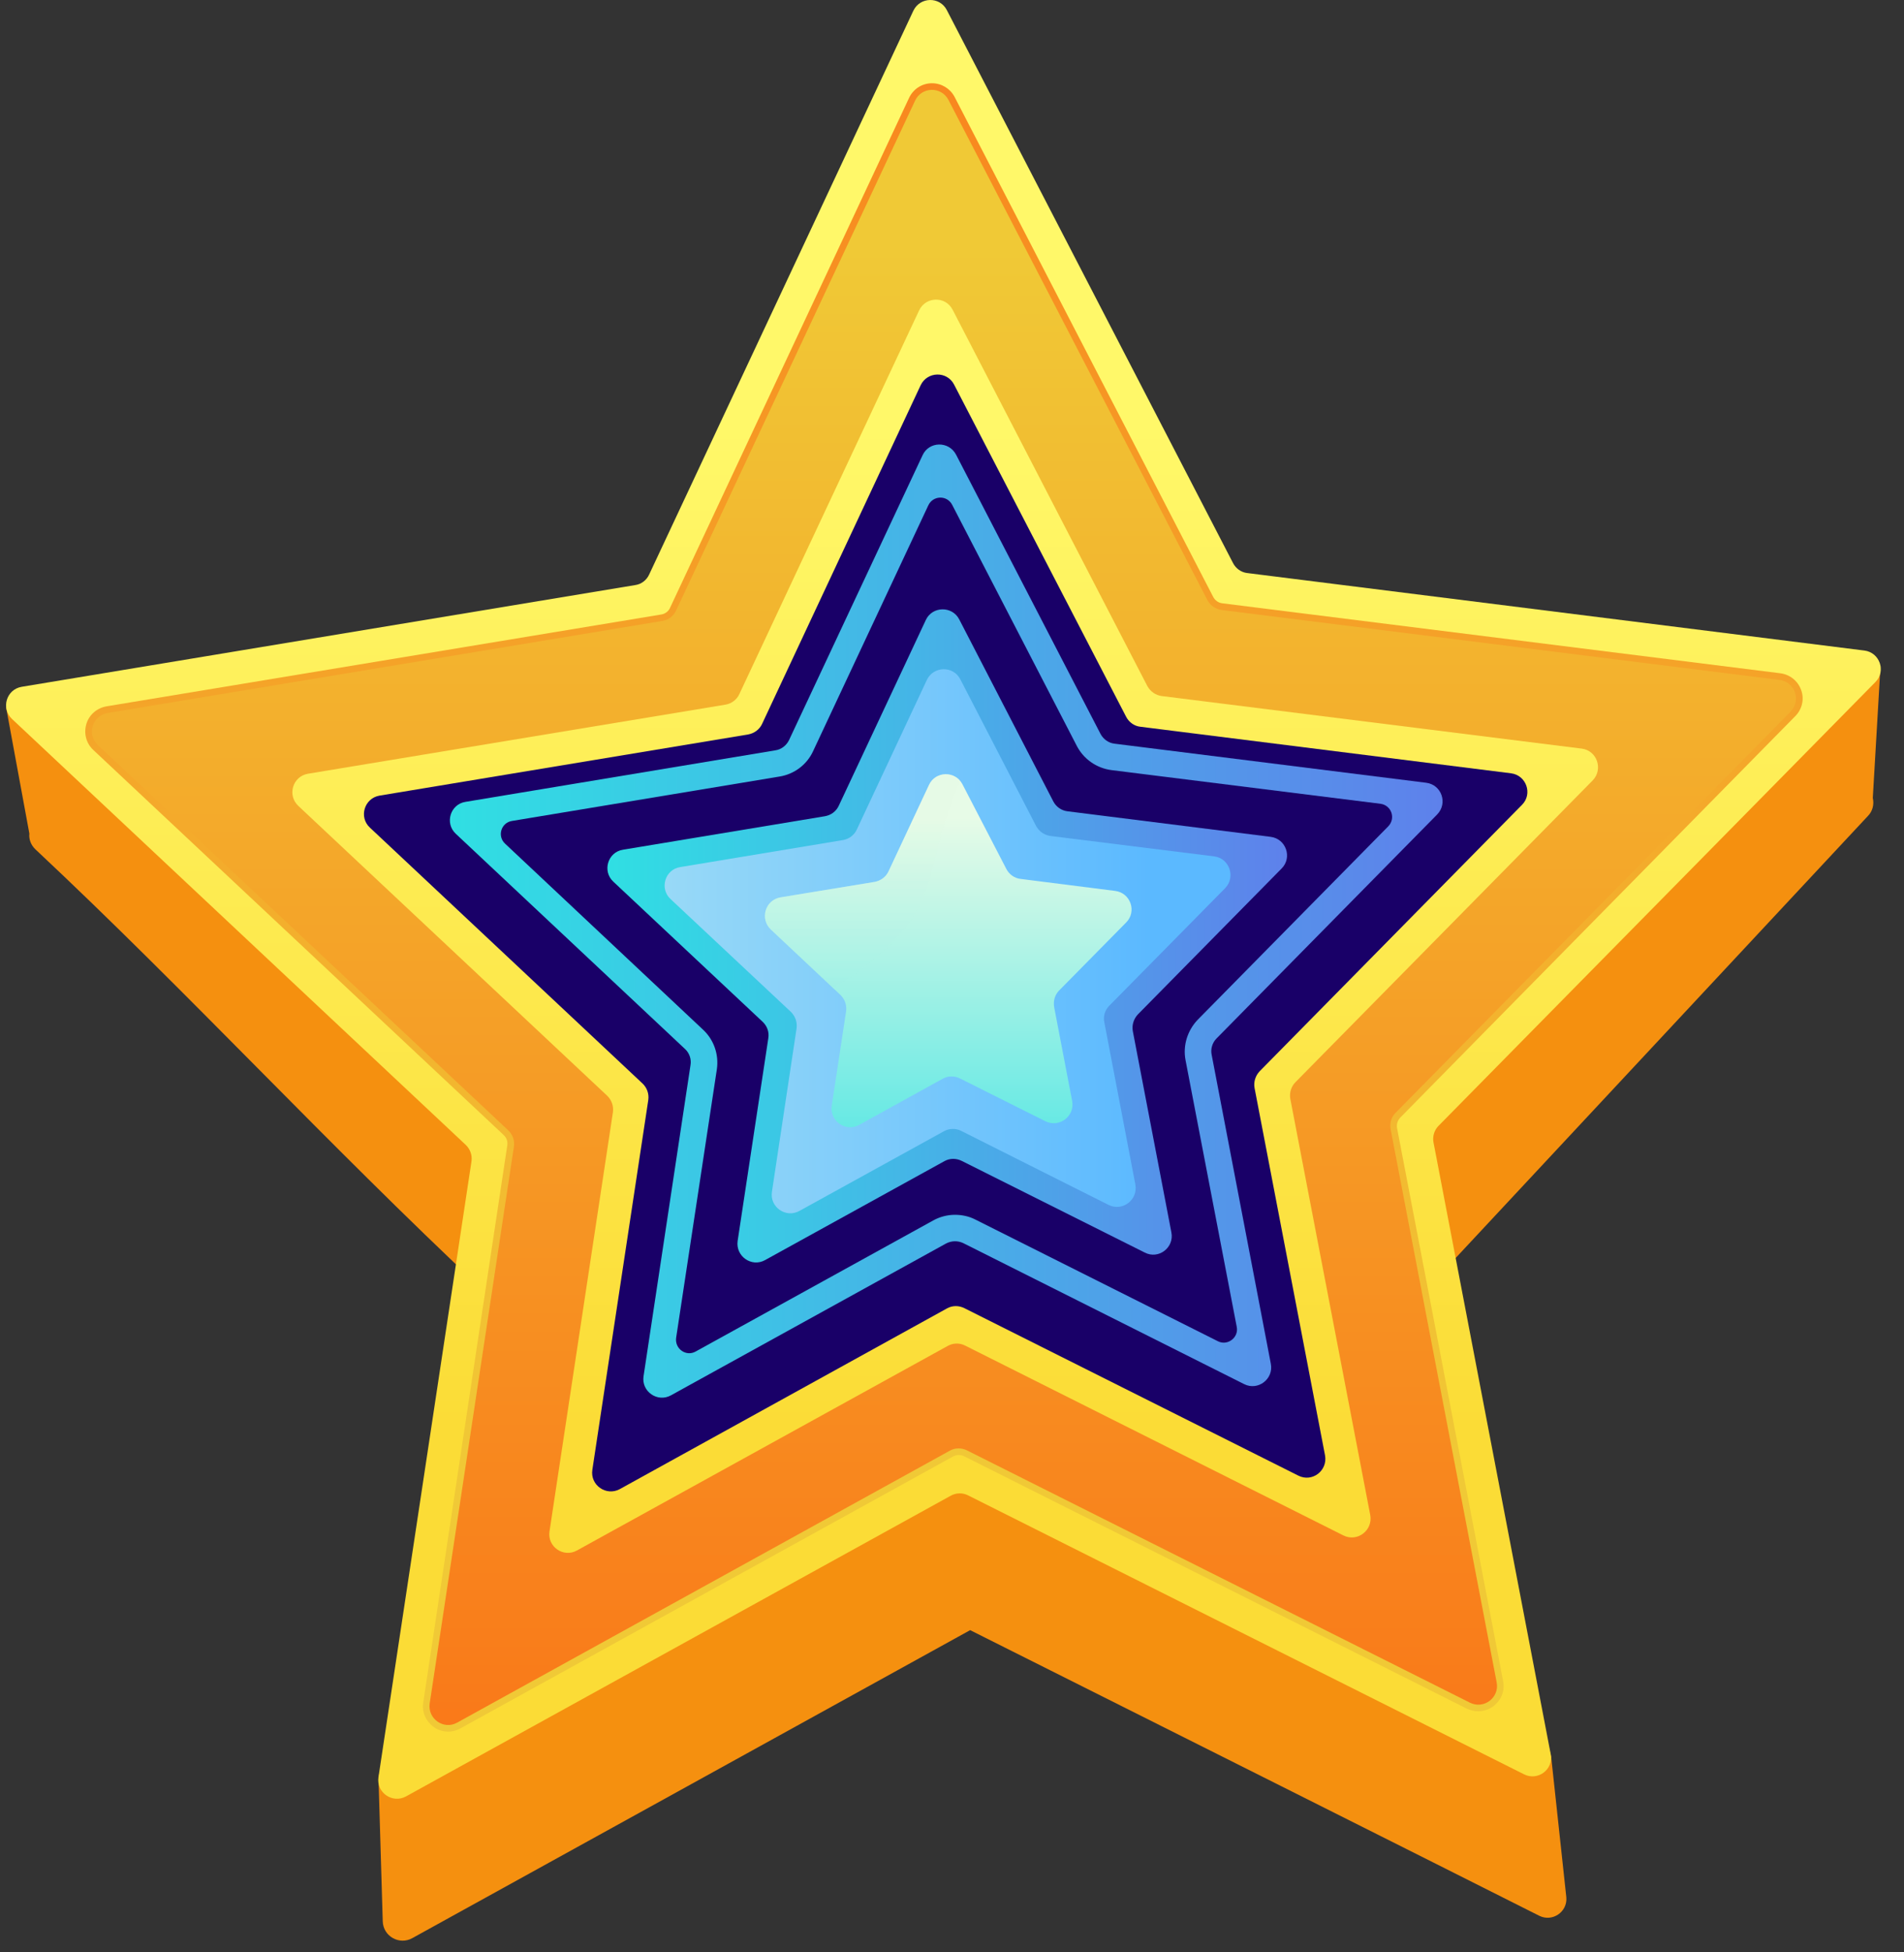
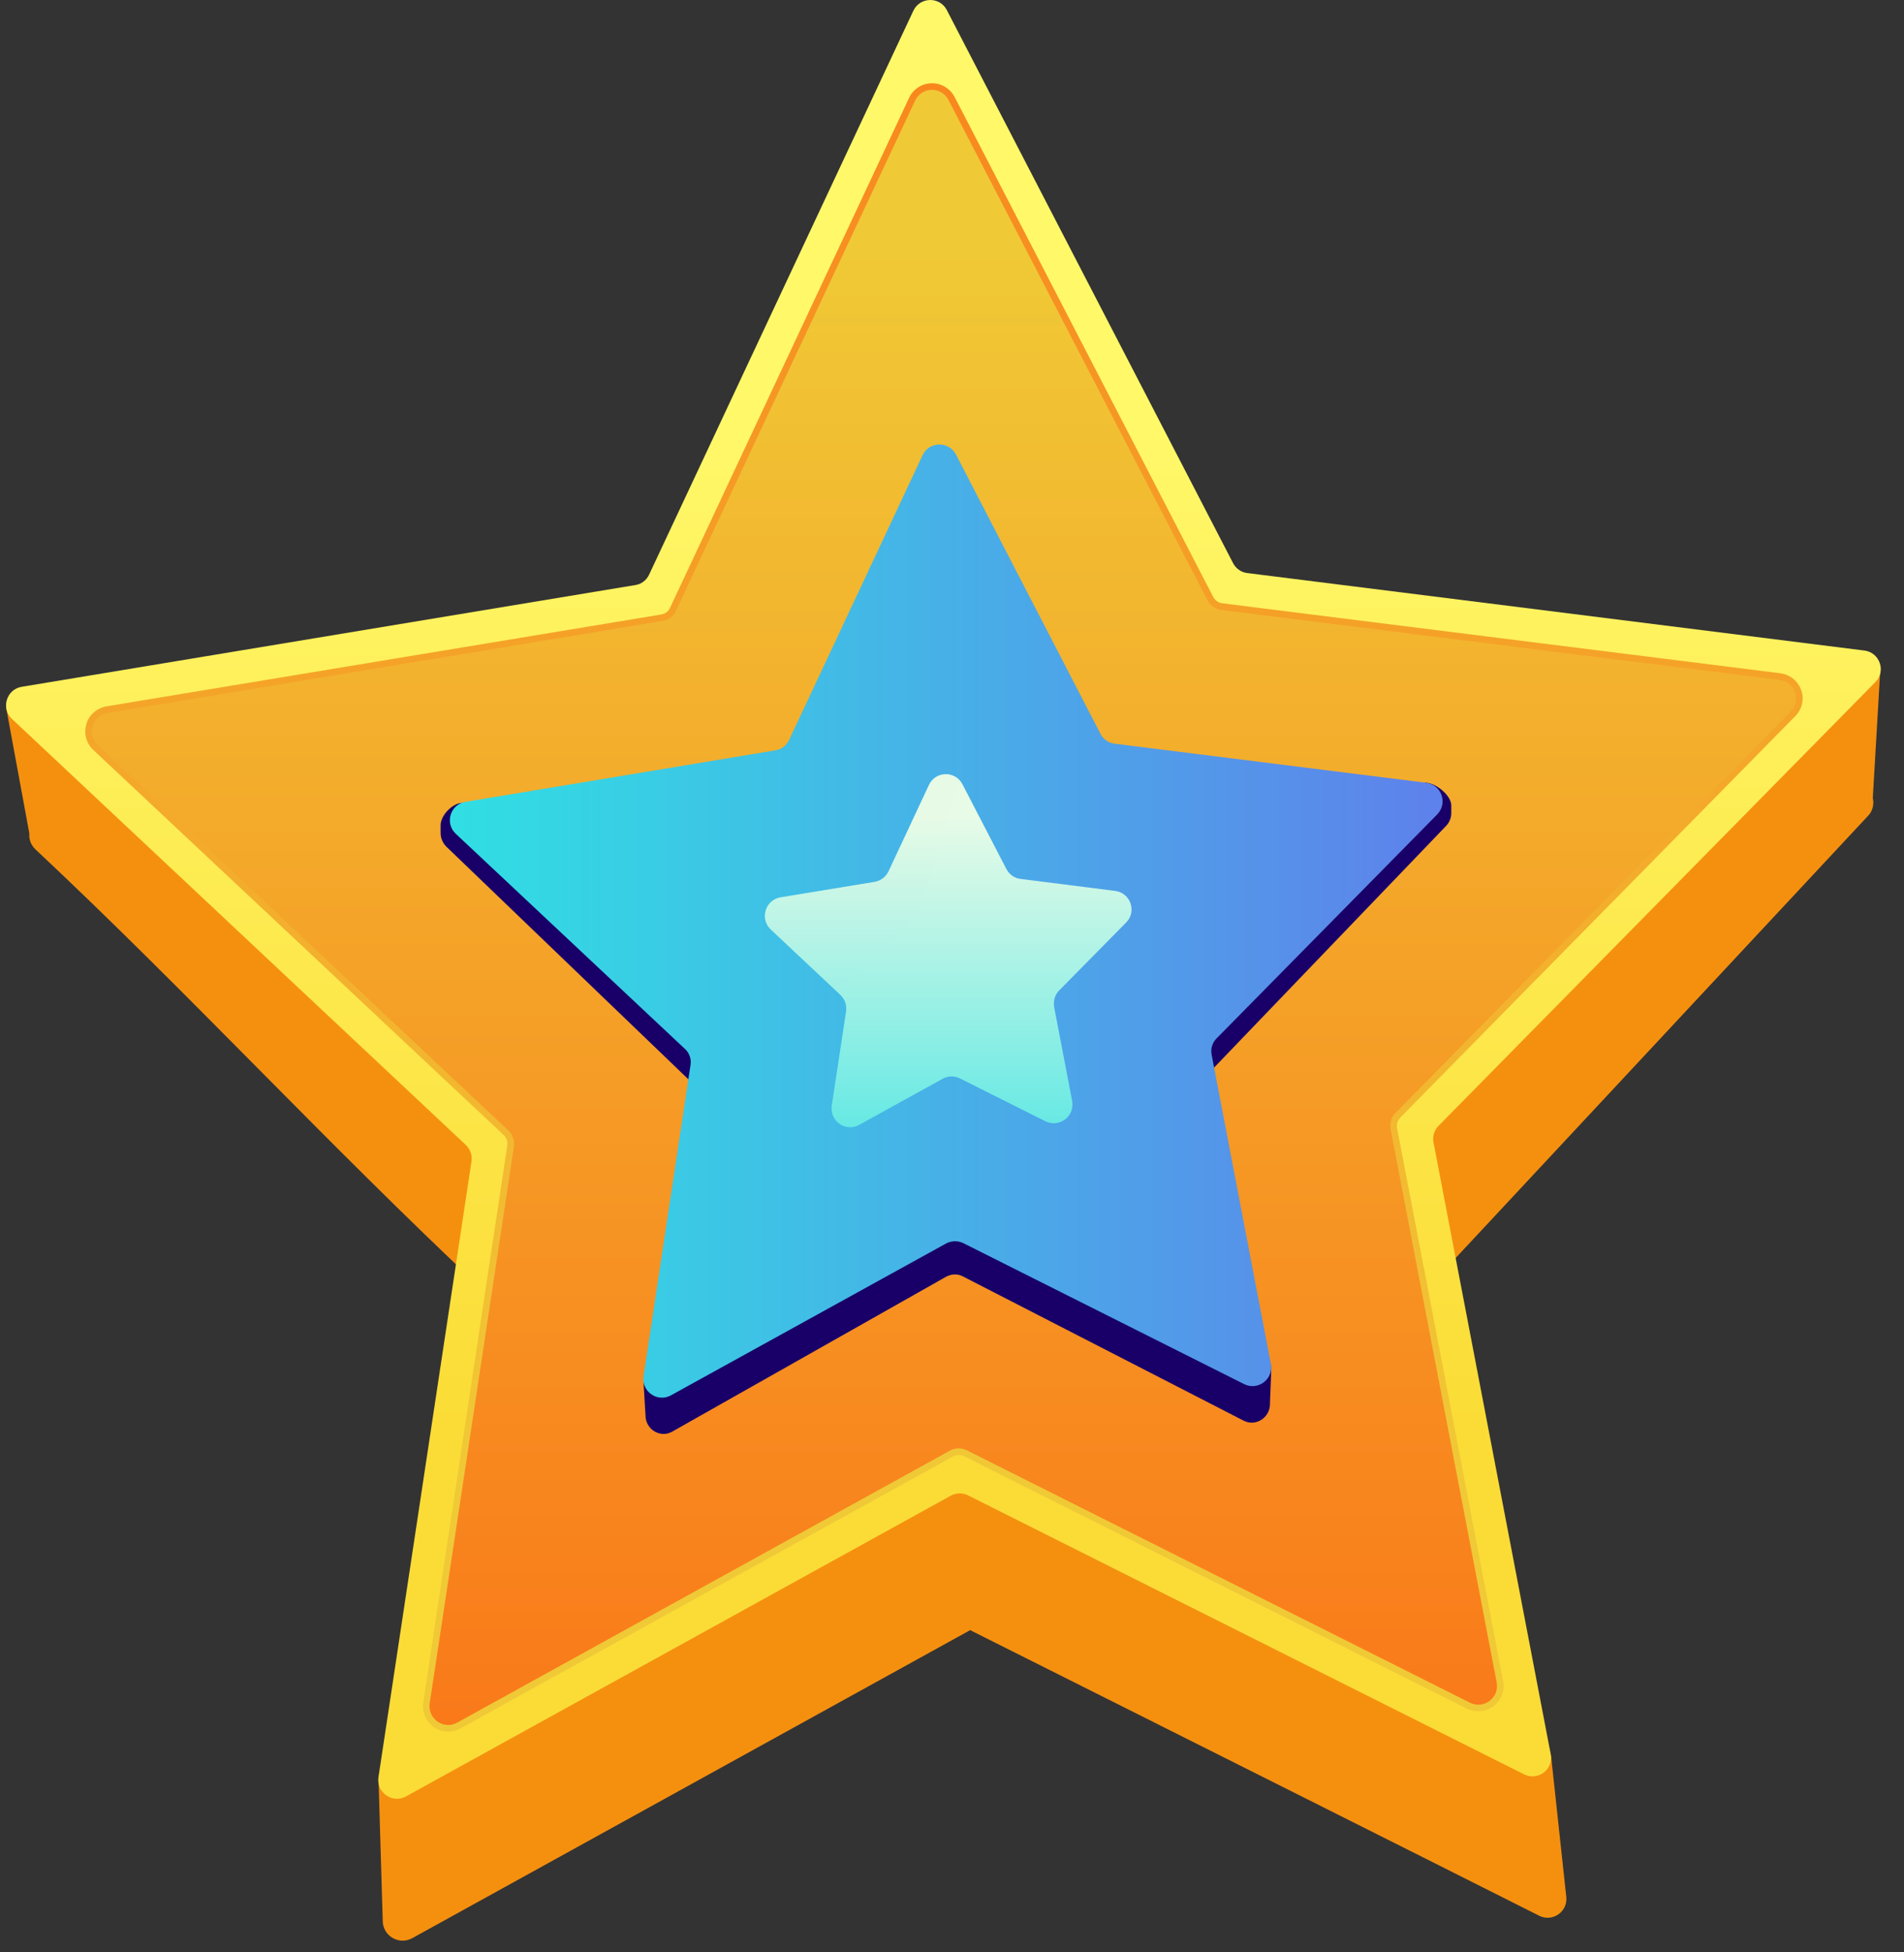
<svg xmlns="http://www.w3.org/2000/svg" width="80" height="82" viewBox="0 0 80 82" fill="none">
  <rect x="0" y="0" width="80" height="82" fill="#333333" stroke="none" />
  <path d="M16.082 80.698L15.902 74.641C15.902 74.641 19.198 61.74 20.332 54.213C13.588 47.885 7.987 41.764 1.486 35.67C1.306 35.499 1.207 35.255 1.234 35.012L0.253 29.693L27.563 30.36L39.511 4.858L52.46 29.865L79.013 27.971L78.689 33.516C78.752 33.786 78.68 34.075 78.482 34.273L60.617 53.42C62.094 61.1 65.174 73.775 65.174 73.775L65.813 79.698C65.858 80.302 65.228 80.734 64.678 80.464C60.654 78.436 47.777 71.981 40.763 68.466L17.325 81.401C16.776 81.708 16.1 81.32 16.082 80.698Z" fill="#F5900F" />
  <path d="M15.902 74.641L19.81 48.777C19.846 48.516 19.756 48.264 19.567 48.083L0.505 30.198C0.028 29.747 0.271 28.954 0.91 28.846L26.689 24.573C26.951 24.537 27.167 24.366 27.275 24.131L38.377 0.45C38.656 -0.136 39.485 -0.154 39.782 0.423L51.811 23.654C51.928 23.879 52.154 24.041 52.406 24.068L78.338 27.323C78.977 27.404 79.257 28.188 78.797 28.648L60.447 47.281C60.266 47.461 60.185 47.723 60.23 47.975L65.156 73.676C65.282 74.316 64.615 74.812 64.039 74.523L40.673 62.804C40.439 62.687 40.169 62.696 39.944 62.822L17.055 75.452C16.488 75.758 15.803 75.29 15.902 74.641Z" fill="url(#paint0_linear_16_3297)" />
  <path style="mix-blend-mode:multiply" d="M18.828 72.729C18.522 72.729 18.225 72.594 18.027 72.351C17.82 72.116 17.739 71.819 17.784 71.503L21.314 48.11C21.341 47.948 21.287 47.786 21.161 47.669L3.917 31.496C3.62 31.217 3.512 30.802 3.629 30.405C3.746 30.018 4.071 29.738 4.476 29.666L27.788 25.808C27.95 25.781 28.094 25.673 28.157 25.52L38.197 4.11C38.377 3.731 38.746 3.497 39.16 3.497C39.556 3.497 39.917 3.713 40.106 4.065L50.974 25.069C51.055 25.222 51.199 25.321 51.361 25.339L74.808 28.278C75.213 28.332 75.546 28.603 75.682 28.99C75.817 29.369 75.718 29.793 75.429 30.081L58.844 46.929C58.727 47.047 58.672 47.209 58.7 47.38L63.157 70.611C63.22 70.927 63.139 71.242 62.931 71.485C62.733 71.729 62.427 71.873 62.112 71.873C61.95 71.873 61.791 71.837 61.635 71.765L40.511 61.164C40.439 61.127 40.358 61.109 40.286 61.109C40.196 61.109 40.115 61.137 40.043 61.173L19.342 72.594C19.18 72.684 19.009 72.729 18.828 72.729Z" fill="url(#paint1_linear_16_3297)" />
  <path d="M21.35 47.47L4.107 31.289C3.638 30.847 3.881 30.054 4.521 29.946L27.833 26.078C28.085 26.042 28.301 25.871 28.409 25.637L38.449 4.227C38.728 3.632 39.556 3.623 39.853 4.2L50.731 25.204C50.848 25.429 51.073 25.583 51.325 25.619L74.772 28.558C75.421 28.639 75.691 29.423 75.231 29.892L58.645 46.731C58.456 46.911 58.384 47.173 58.429 47.425L62.886 70.665C63.004 71.305 62.346 71.801 61.761 71.512L40.637 60.92C40.403 60.803 40.133 60.803 39.908 60.929L19.207 72.351C18.64 72.666 17.964 72.189 18.054 71.549L21.593 48.155C21.629 47.903 21.539 47.642 21.35 47.47Z" fill="url(#paint2_linear_16_3297)" />
-   <path d="M25.51 46.019L12.535 33.849C12.057 33.398 12.3 32.605 12.94 32.497L30.489 29.594C30.741 29.549 30.957 29.387 31.065 29.152L38.62 13.034C38.899 12.448 39.728 12.43 40.025 13.007L48.21 28.819C48.336 29.044 48.552 29.198 48.813 29.234L66.461 31.442C67.101 31.523 67.371 32.308 66.921 32.776L54.432 45.451C54.252 45.631 54.17 45.893 54.215 46.154L57.574 63.634C57.691 64.274 57.034 64.778 56.449 64.49L40.547 56.512C40.313 56.395 40.043 56.404 39.818 56.53L24.24 65.121C23.673 65.437 22.989 64.959 23.088 64.319L25.753 46.713C25.789 46.461 25.699 46.199 25.51 46.019Z" fill="url(#paint3_linear_16_3297)" />
-   <path d="M26.995 45.505L15.542 34.76C15.065 34.318 15.308 33.525 15.947 33.416L31.435 30.847C31.687 30.802 31.912 30.64 32.02 30.405L38.683 16.18C38.962 15.594 39.791 15.576 40.088 16.153L47.318 30.108C47.435 30.333 47.66 30.496 47.912 30.523L63.49 32.479C64.129 32.56 64.408 33.344 63.949 33.804L52.928 44.991C52.748 45.181 52.667 45.442 52.712 45.694L55.674 61.127C55.791 61.767 55.134 62.272 54.549 61.975L40.52 54.943C40.286 54.826 40.016 54.826 39.791 54.952L26.041 62.543C25.474 62.849 24.789 62.38 24.889 61.731L27.239 46.199C27.275 45.938 27.185 45.685 26.995 45.505Z" fill="#190068" />
  <g style="mix-blend-mode:multiply">
    <path d="M29.039 45.442L18.756 35.562C18.603 35.409 18.513 35.201 18.513 34.985V34.66C18.513 34.255 18.982 33.759 19.387 33.723L32.695 32.876C32.974 32.858 33.217 32.686 33.334 32.425L38.782 20.516C39.052 19.922 39.862 19.913 40.151 20.489L46.057 32.172C46.184 32.425 46.436 32.587 46.715 32.596L59.924 32.876C60.338 32.894 60.978 33.407 60.978 33.831V34.147C60.978 34.354 60.897 34.552 60.752 34.697L50.857 45C50.677 45.19 50.596 45.451 50.65 45.712L53.414 57.404C53.423 57.459 53.36 58.874 53.36 58.928V58.964C53.36 59.55 52.757 59.929 52.252 59.667L40.457 53.609C40.241 53.492 39.971 53.501 39.745 53.627L28.247 60.127C27.743 60.415 27.122 60.037 27.122 59.442C27.122 59.397 27.031 58.008 27.04 57.972L29.265 46.145C29.309 45.884 29.22 45.622 29.039 45.442Z" fill="#190068" />
  </g>
  <path d="M28.778 44.054L19.153 35.021C18.675 34.579 18.919 33.777 19.558 33.678L32.578 31.514C32.83 31.478 33.046 31.307 33.154 31.082L38.764 19.119C39.034 18.533 39.862 18.515 40.169 19.092L46.238 30.82C46.355 31.046 46.58 31.208 46.832 31.235L59.924 32.876C60.572 32.957 60.843 33.741 60.383 34.21L51.118 43.612C50.938 43.792 50.857 44.054 50.911 44.306L53.396 57.278C53.522 57.918 52.856 58.423 52.279 58.135L40.475 52.212C40.25 52.104 39.98 52.104 39.745 52.23L28.193 58.603C27.626 58.919 26.941 58.441 27.04 57.801L29.012 44.739C29.057 44.486 28.967 44.225 28.778 44.054Z" fill="url(#paint4_linear_16_3297)" />
  <g style="mix-blend-mode:multiply">
-     <path d="M30.12 44.91C30.21 44.288 29.994 43.666 29.535 43.242L21.224 35.436C20.881 35.12 21.053 34.552 21.512 34.48L32.758 32.614C33.37 32.515 33.902 32.118 34.163 31.55L39.007 21.22C39.205 20.805 39.791 20.787 40.007 21.202L45.247 31.334C45.535 31.884 46.075 32.263 46.697 32.344L58.006 33.759C58.465 33.822 58.654 34.372 58.33 34.706L50.325 42.828C49.893 43.279 49.695 43.91 49.812 44.523L51.964 55.728C52.054 56.178 51.577 56.539 51.172 56.332L40.979 51.22C40.718 51.085 40.421 51.022 40.124 51.022C39.809 51.022 39.493 51.103 39.214 51.257L29.229 56.764C28.823 56.99 28.346 56.647 28.409 56.188L30.12 44.91Z" fill="#190068" />
-   </g>
-   <path d="M32.047 42.918L25.771 37.031C25.294 36.59 25.537 35.787 26.176 35.688L34.658 34.282C34.919 34.237 35.135 34.075 35.243 33.84L38.899 26.042C39.169 25.456 40.007 25.438 40.304 26.015L44.257 33.66C44.374 33.885 44.599 34.047 44.86 34.075L53.387 35.147C54.035 35.228 54.305 36.013 53.855 36.472L47.813 42.602C47.633 42.792 47.552 43.053 47.597 43.306L49.218 51.761C49.344 52.401 48.678 52.906 48.102 52.609L40.412 48.759C40.178 48.642 39.908 48.642 39.682 48.768L32.146 52.924C31.579 53.24 30.903 52.762 30.993 52.122L32.281 43.612C32.326 43.351 32.236 43.098 32.047 42.918Z" fill="url(#paint5_linear_16_3297)" />
-   <path d="M33.235 42.503L28.175 37.761C27.698 37.32 27.941 36.517 28.58 36.418L35.423 35.282C35.676 35.237 35.892 35.075 36 34.841L38.944 28.558C39.223 27.971 40.052 27.953 40.349 28.53L43.536 34.697C43.662 34.922 43.879 35.075 44.14 35.111L51.019 35.968C51.658 36.049 51.928 36.842 51.478 37.302L46.607 42.242C46.427 42.422 46.346 42.684 46.4 42.936L47.705 49.751C47.822 50.391 47.165 50.896 46.58 50.607L40.385 47.497C40.16 47.38 39.881 47.389 39.656 47.515L33.587 50.86C33.019 51.175 32.335 50.697 32.434 50.057L33.469 43.197C33.506 42.936 33.416 42.684 33.235 42.503Z" fill="url(#paint6_linear_16_3297)" />
+     </g>
  <path d="M35.306 41.782L32.389 39.041C31.912 38.591 32.155 37.797 32.794 37.689L36.747 37.04C36.999 36.995 37.224 36.833 37.332 36.599L39.034 32.966C39.304 32.38 40.142 32.362 40.439 32.939L42.285 36.499C42.402 36.725 42.627 36.887 42.879 36.914L46.859 37.419C47.498 37.5 47.777 38.284 47.318 38.744L44.5 41.602C44.32 41.782 44.248 42.043 44.293 42.305L45.049 46.244C45.166 46.884 44.509 47.38 43.923 47.092L40.34 45.298C40.115 45.181 39.836 45.181 39.61 45.307L36.099 47.245C35.532 47.56 34.856 47.083 34.946 46.443L35.55 42.476C35.586 42.215 35.495 41.962 35.306 41.782Z" fill="url(#paint7_linear_16_3297)" />
  <path style="mix-blend-mode:color-dodge" opacity="0.3" d="M35 41.494C35.369 41.286 35.739 41.043 36.108 40.772C36.918 40.177 37.737 39.42 38.296 38.627C39.016 37.572 39.223 36.256 39.556 35.048C39.773 34.273 40.034 33.534 40.349 32.812C39.998 32.371 39.286 32.425 39.034 32.966L37.332 36.599C37.224 36.833 36.999 36.995 36.747 37.04L32.794 37.689C32.155 37.797 31.912 38.591 32.389 39.042L35 41.494Z" fill="url(#paint8_linear_16_3297)" />
  <defs>
    <linearGradient id="paint0_linear_16_3297" x1="3.492" y1="60.069" x2="3.492" y2="17.677" gradientUnits="userSpaceOnUse">
      <stop stop-color="#FBDC36" />
      <stop offset="1" stop-color="#FFF869" />
    </linearGradient>
    <linearGradient id="paint1_linear_16_3297" x1="6.523" y1="62.02" x2="6.523" y2="-11.836" gradientUnits="userSpaceOnUse">
      <stop stop-color="#F0C936" />
      <stop offset="1" stop-color="#FA7618" />
    </linearGradient>
    <linearGradient id="paint2_linear_16_3297" x1="72.522" y1="10.459" x2="72.522" y2="74.99" gradientUnits="userSpaceOnUse">
      <stop stop-color="#F0C936" />
      <stop offset="1" stop-color="#FA7618" />
    </linearGradient>
    <linearGradient id="paint3_linear_16_3297" x1="14.521" y1="60.069" x2="14.521" y2="17.677" gradientUnits="userSpaceOnUse">
      <stop stop-color="#FBDC36" />
      <stop offset="1" stop-color="#FFF869" />
    </linearGradient>
    <linearGradient id="paint4_linear_16_3297" x1="18.902" y1="18.669" x2="60.612" y2="18.669" gradientUnits="userSpaceOnUse">
      <stop stop-color="#30DFE3" />
      <stop offset="1" stop-color="#5E81EB" />
    </linearGradient>
    <linearGradient id="paint5_linear_16_3297" x1="25.519" y1="25.591" x2="54.078" y2="25.591" gradientUnits="userSpaceOnUse">
      <stop stop-color="#30DFE3" />
      <stop offset="1" stop-color="#5E81EB" />
    </linearGradient>
    <linearGradient id="paint6_linear_16_3297" x1="27.926" y1="28.108" x2="51.703" y2="28.108" gradientUnits="userSpaceOnUse">
      <stop stop-color="#98D9F7" />
      <stop offset="0.856" stop-color="#5BB9FF" />
    </linearGradient>
    <linearGradient id="paint7_linear_16_3297" x1="46.963" y1="34.351" x2="46.963" y2="50.304" gradientUnits="userSpaceOnUse">
      <stop stop-color="#E7FBE7" />
      <stop offset="0.856" stop-color="#60E8E4" />
    </linearGradient>
    <linearGradient id="paint8_linear_16_3297" x1="41.138" y1="34.351" x2="41.138" y2="50.304" gradientUnits="userSpaceOnUse">
      <stop stop-color="#E7FBE7" />
      <stop offset="0.856" stop-color="#60E8E4" />
    </linearGradient>
  </defs>
</svg>